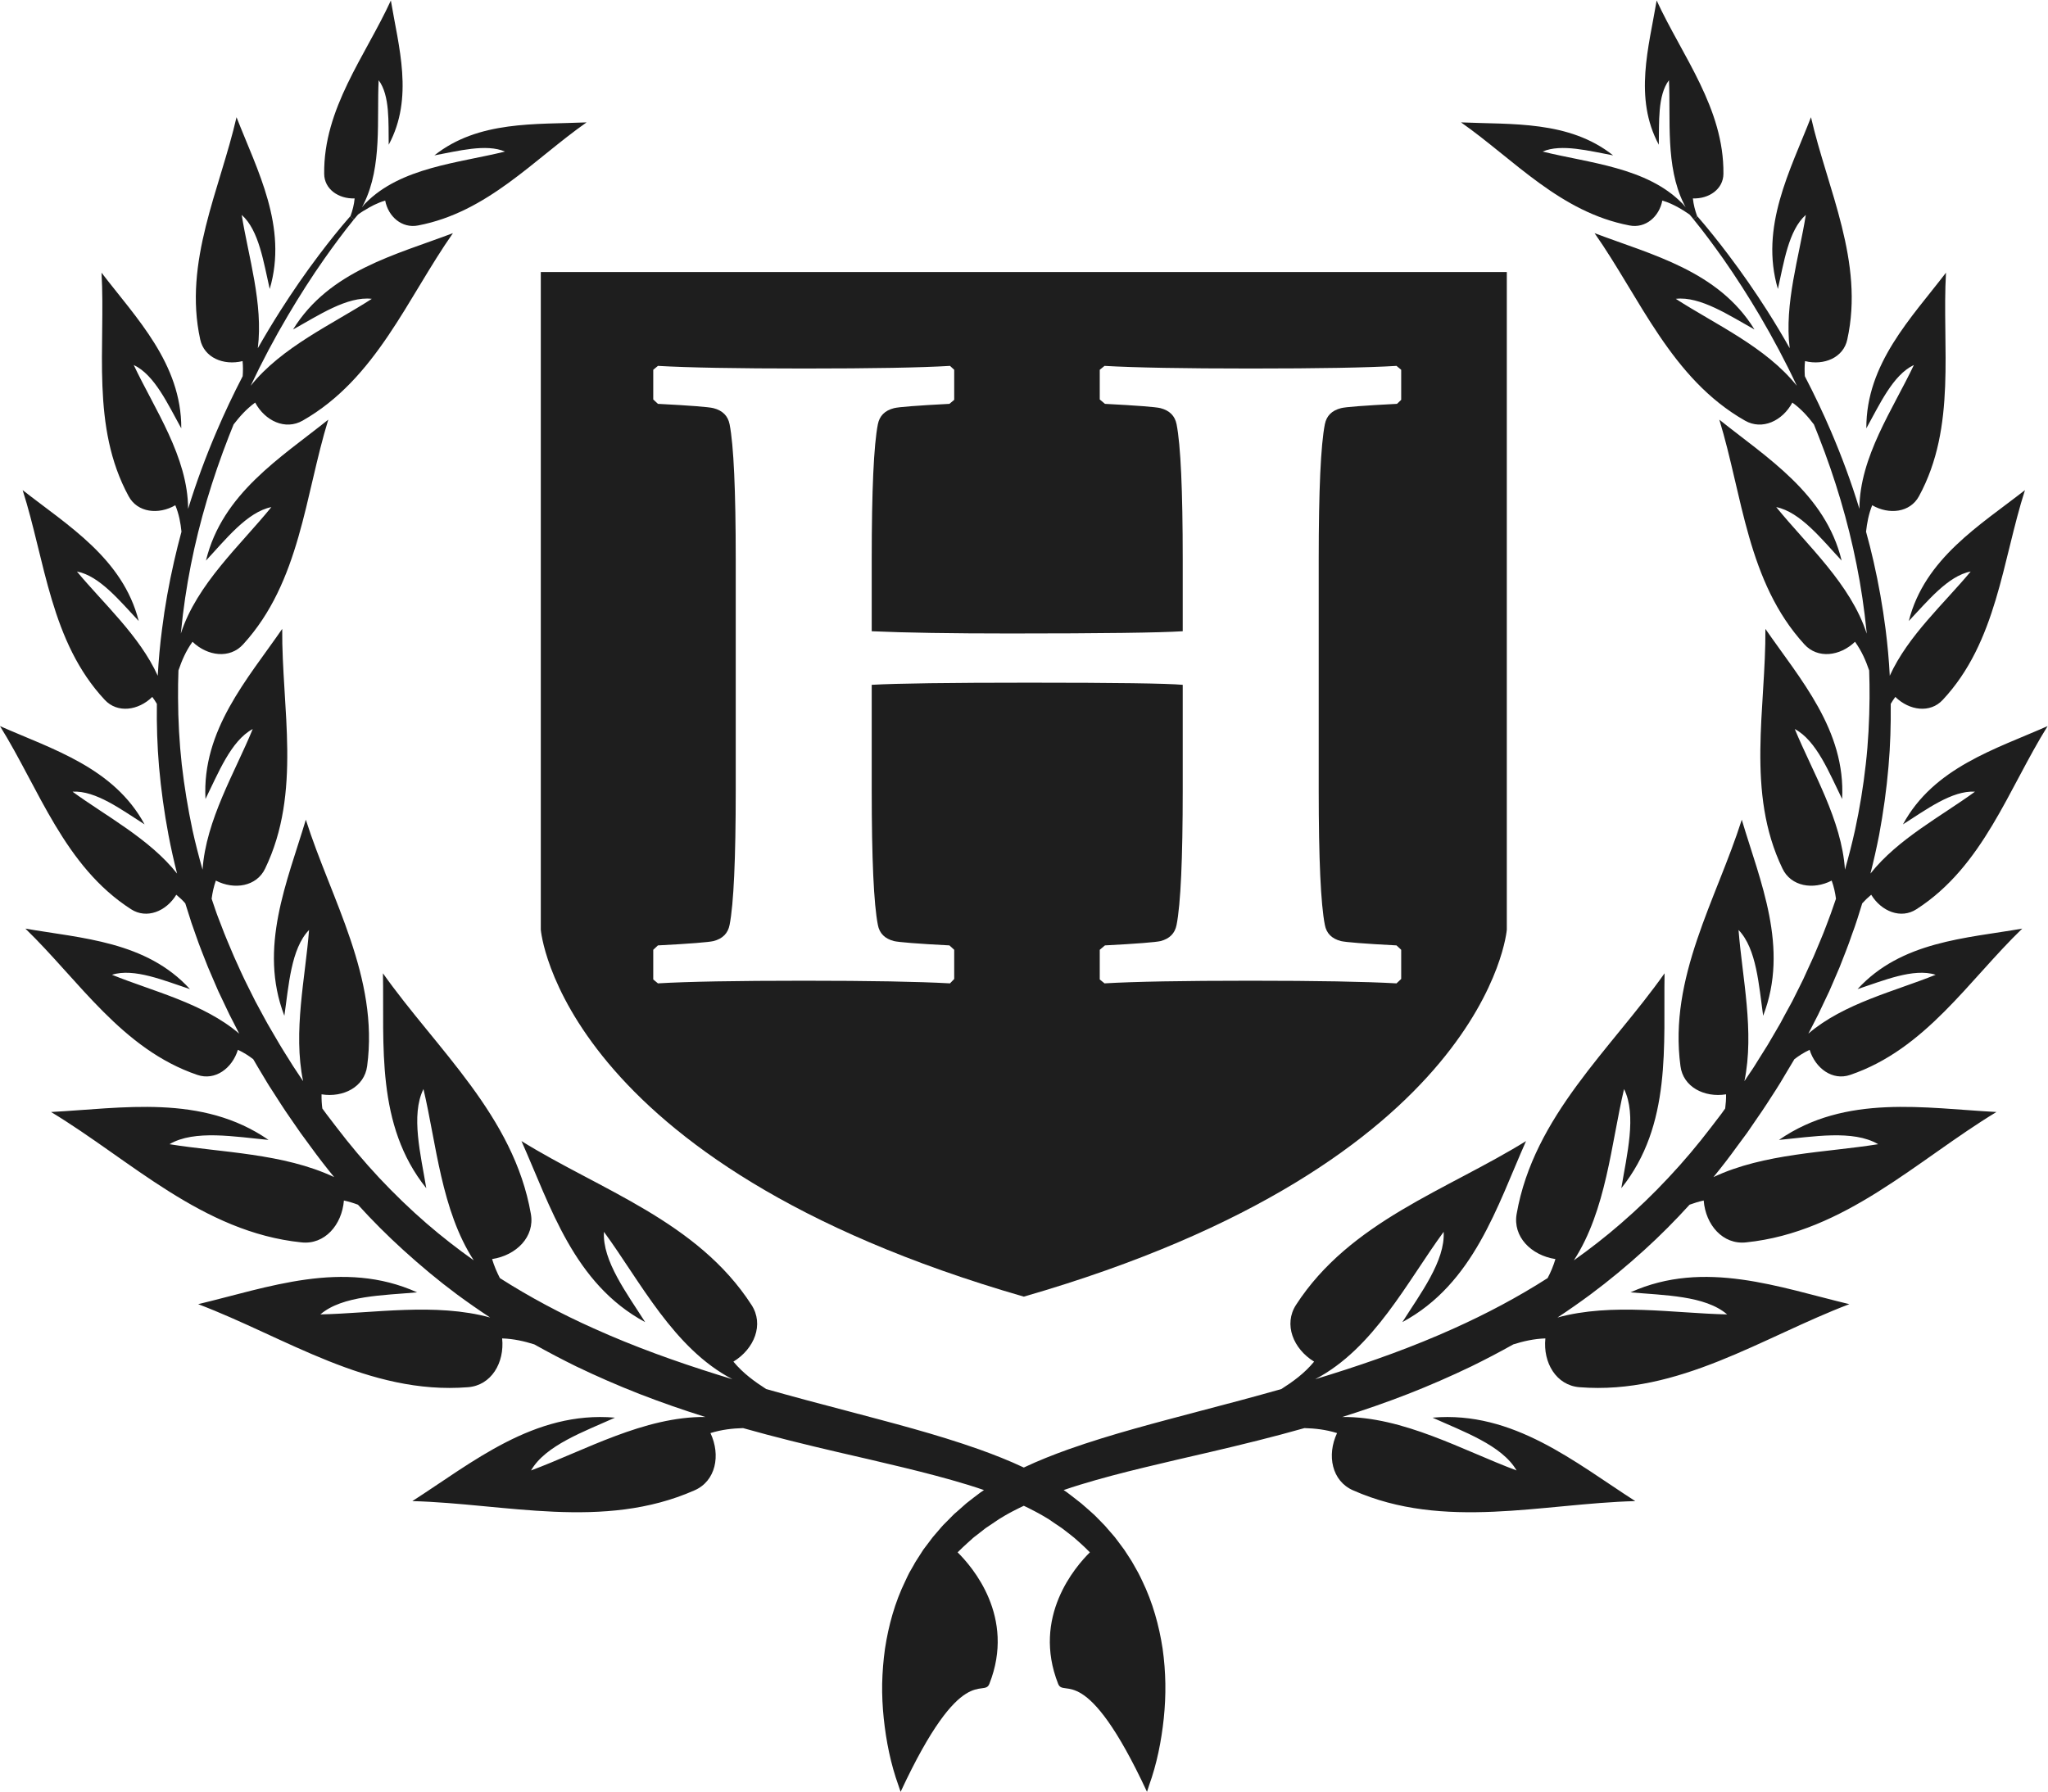
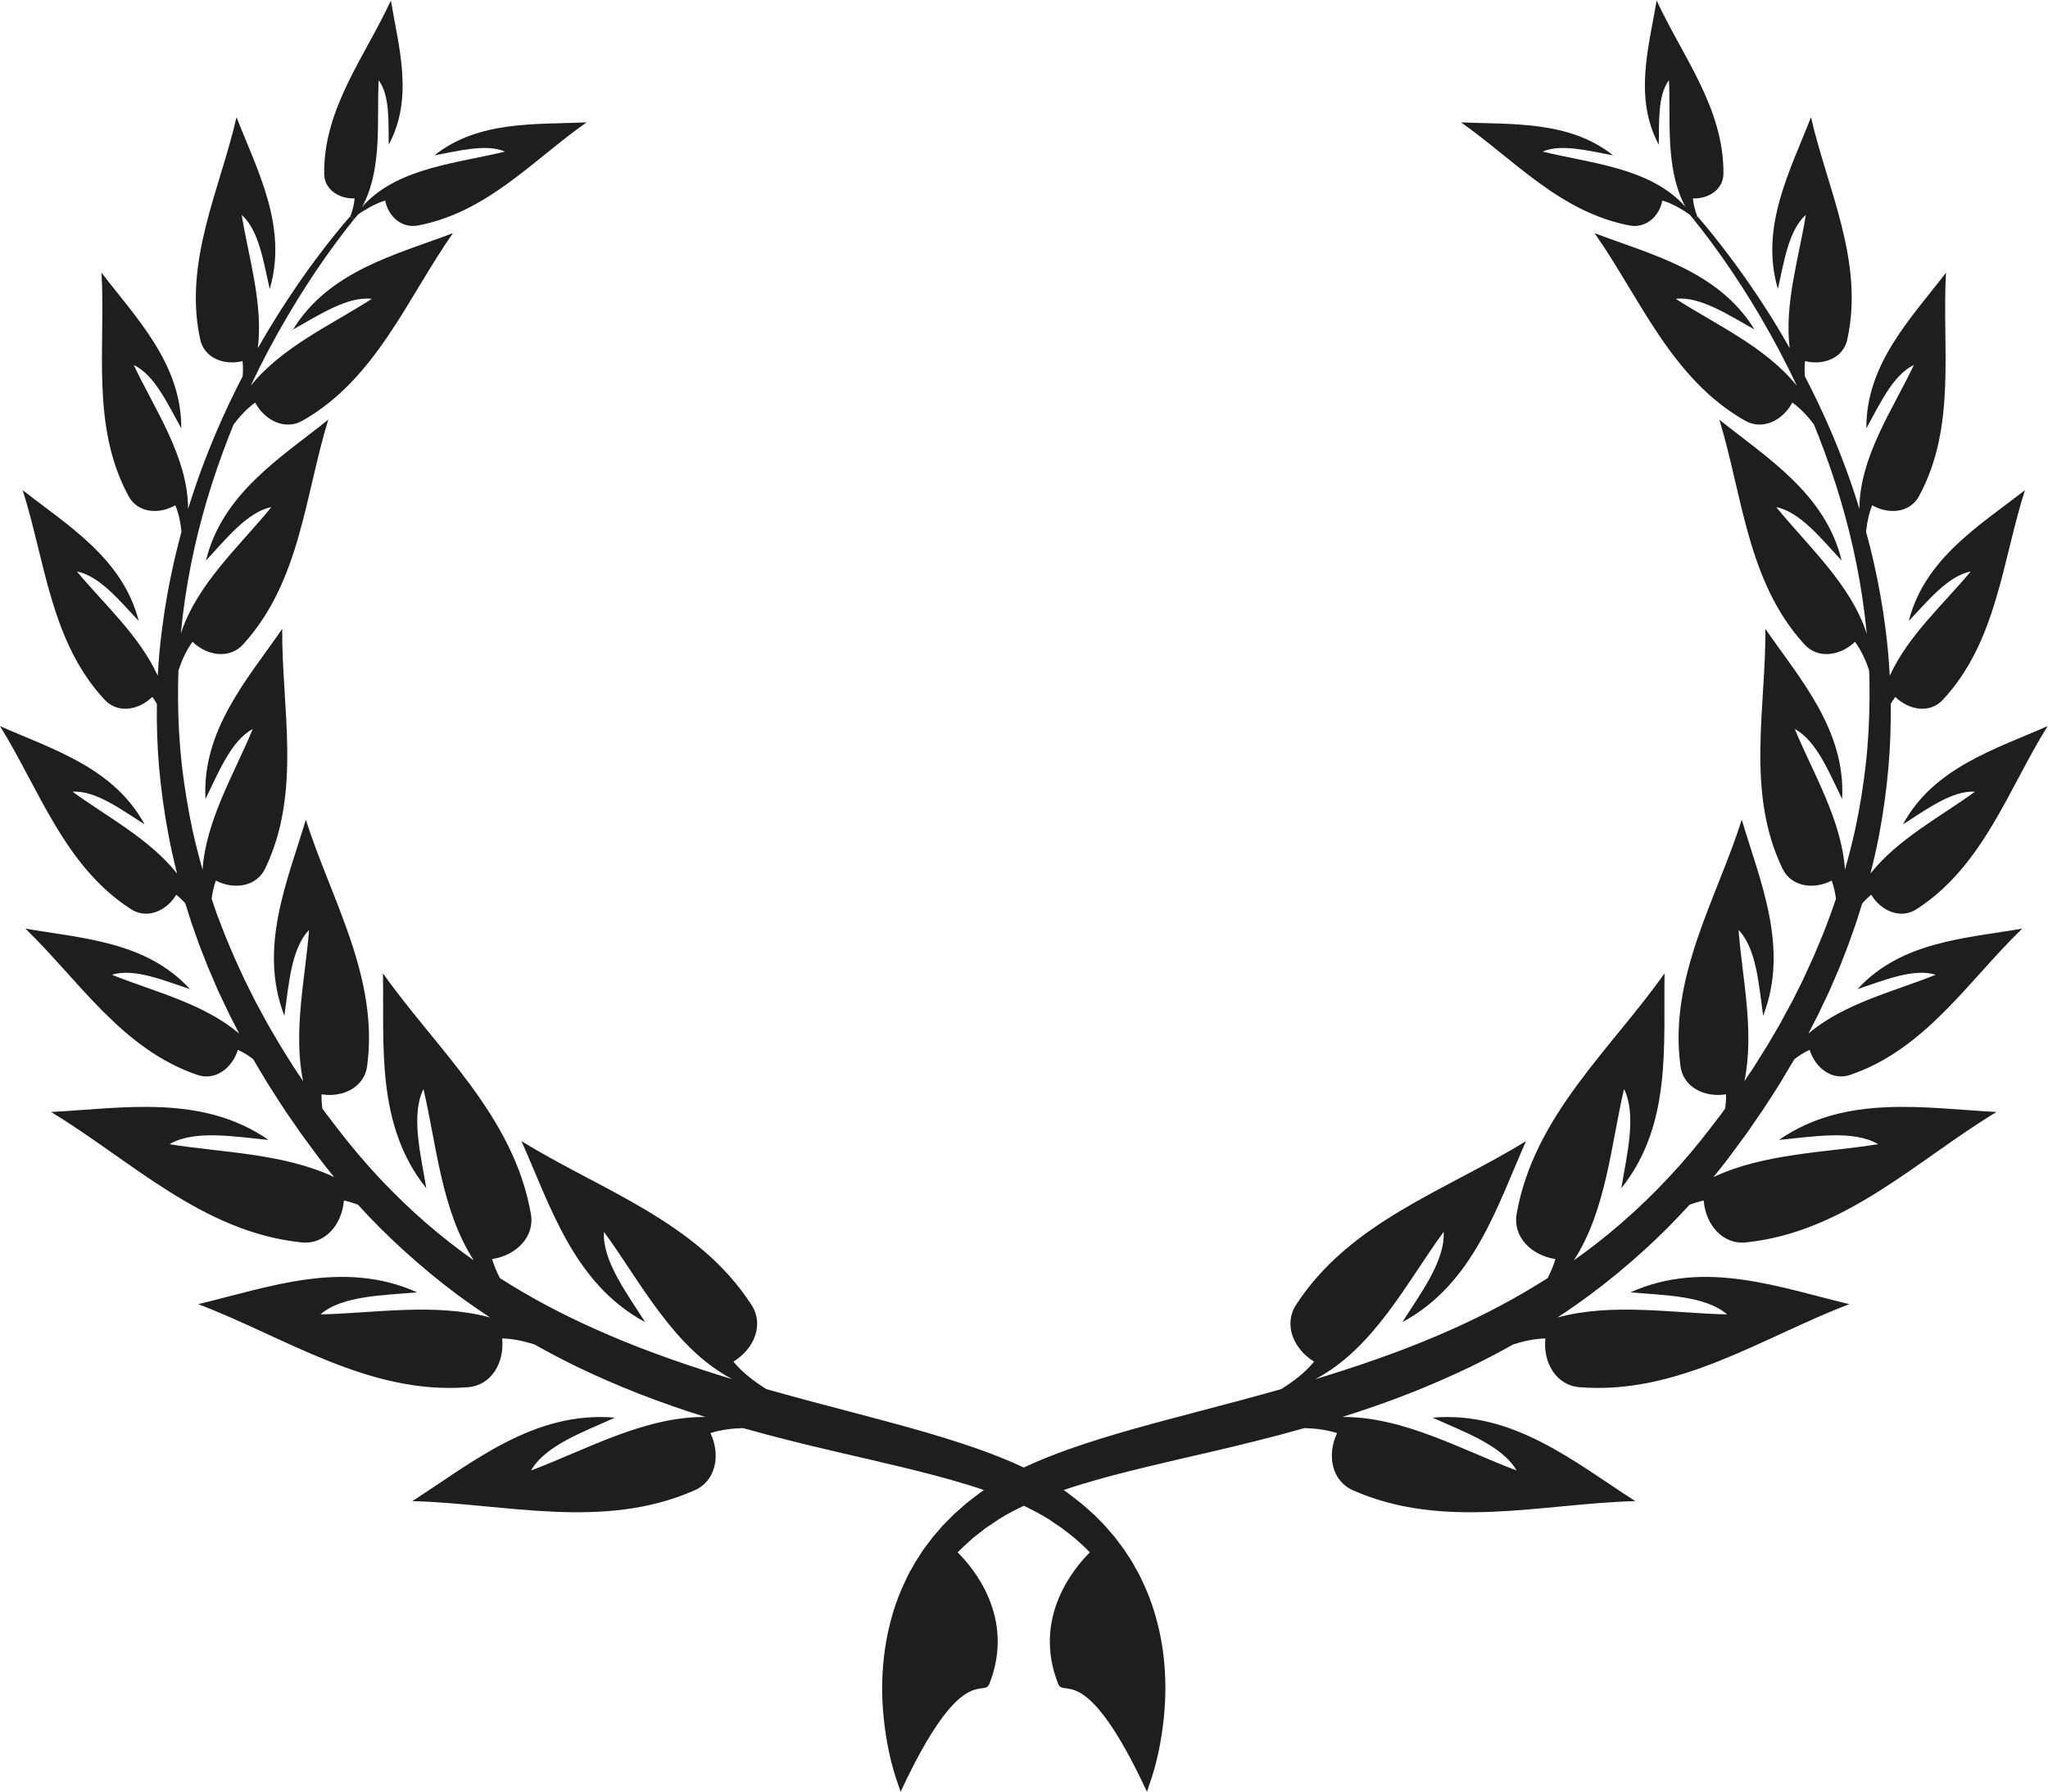
<svg xmlns="http://www.w3.org/2000/svg" width="2098" height="1836" viewBox="0 0 2098 1836" fill="none">
-   <path fill-rule="evenodd" clip-rule="evenodd" d="M1543.6 278.7V952.6C1543.6 952.6 1524.7 1191.3 1048.8 1328.6C572.9 1191.3 554 952.6 554 952.6V278.7H1543.6ZM1435.4 378.9L1430.6 374.9C1401.4 376.7 1351.6 377.6 1281 377.6C1212.7 377.6 1162.9 376.7 1131.5 374.9L1126.6 378.9V409.3L1131.9 413.8C1164.97 415.533 1183.93 417 1188.8 418.2C1198.1 420.6 1203.6 426.1 1205.3 434.7C1209.5 456.1 1211.6 502.3 1211.6 573.1V646.8C1188.2 648.3 1129.3 649.1 1034.8 649.1C974.6 649.1 927.333 648.333 893 646.8V573.1C893 502.3 895.1 456.1 899.3 434.7C901 426.1 906.4 420.6 915.9 418.2C920.7 417 939.6 415.533 972.6 413.8L977.5 409.7V378.9L973.2 374.9C943.7 376.7 893.8 377.6 823.6 377.6C754.9 377.6 705.1 376.7 674 374.9L669.2 378.9V409.3L674 413.8C707.1 415.5 726 417 730.8 418.2C740.2 420.6 745.7 426.1 747.4 434.7C751.6 456.1 753.7 502.3 753.7 573.1V809.4C753.7 880.2 751.6 926.3 747.4 947.7C745.733 956.367 740.2 961.9 730.8 964.3C726 965.4 707.1 967 674 968.7L669.2 973.2V1003.6L674 1007.6C704.1 1005.8 754 1004.9 823.6 1004.9C890.933 1004.9 940.8 1005.8 973.2 1007.6L977.5 1003.1V973.2L972.6 968.7C939.6 967 920.7 965.4 915.9 964.3C906.433 961.9 900.9 956.367 899.3 947.7C895.1 926.3 893 880.2 893 809.4V701.7C918.933 700.233 972.667 699.5 1054.2 699.5C1142.6 699.5 1195.07 700.233 1211.6 701.7V809.4C1211.6 880.2 1209.5 926.3 1205.3 947.7C1203.63 956.367 1198.13 961.9 1188.8 964.3C1183.9 965.4 1165 967 1131.9 968.7L1126.6 973.2V1003.6L1131.5 1007.6C1161.9 1005.8 1211.73 1004.9 1281 1004.9C1348.67 1004.9 1398.53 1005.8 1430.6 1007.6L1435.4 1003.1V973.2L1430.6 968.7C1397.5 967 1378.6 965.4 1373.8 964.3C1364.33 961.9 1358.8 956.367 1357.2 947.7C1353 926.3 1350.9 880.2 1350.9 809.4V573.1C1350.9 502.3 1353 456.1 1357.2 434.7C1358.9 426.1 1364.3 420.6 1373.8 418.2C1378.33 417 1397.43 415.533 1431.1 413.8L1435.4 409.7V378.9Z" fill="#1E1E1E" />
  <path d="M2071.6 951.5C2016.8 1004.4 1972.6 1075.2 1895.3 1101.4C1877.3 1107.6 1859.8 1094.8 1853.8 1075.7C1848 1078.4 1842.9 1081.7 1838.2 1085.3L1837.6 1086.3C1834.6 1091.4 1831.5 1096.5 1828.5 1101.5C1825.5 1106.6 1822.5 1111.7 1819.3 1116.6C1812.9 1126.5 1806.6 1136.5 1799.8 1146.1L1789.8 1160.7L1779.3 1174.9C1771.7 1185.5 1763.6 1195.9 1755.3 1206.1C1807.2 1181.6 1870.8 1181 1924 1172.4C1898.4 1157.3 1856.8 1164.8 1822.4 1168C1890.8 1120.7 1972.3 1135.6 2045.2 1139.4C1963.8 1188.7 1890.1 1262.6 1788.7 1273C1765 1275.6 1747.2 1255.1 1745.3 1230.1C1740.2 1231.2 1735.4 1232.7 1730.8 1234.4C1716.1 1250.6 1700.7 1266.1 1684.5 1280.8C1666.9 1296.8 1648.5 1312.1 1629.4 1326.3C1618.33 1334.5 1607.03 1342.4 1595.5 1350C1651.4 1334.6 1714.9 1345.7 1769.3 1346.8C1746.8 1327.4 1704.6 1327.3 1670.3 1324.2C1746 1290 1823.4 1319.4 1894.5 1336.3C1805.5 1370.1 1719.7 1429.5 1618.1 1421.4C1594.3 1419.6 1580.5 1396.3 1583.1 1371.4C1571.2 1371.8 1560.5 1374.3 1550.3 1377.5C1536.2 1385.4 1521.9 1392.9 1507.4 1400C1486 1410.3 1464.2 1419.8 1442.2 1428.4C1420.2 1437 1397.8 1444.7 1375.4 1451.8C1375.2 1451.8 1375.03 1451.83 1374.9 1451.9C1437.5 1451.3 1498.6 1486.2 1553.6 1506.7C1538.7 1480.9 1498.9 1466.8 1467.5 1452.6C1550.3 1445.4 1613.7 1498.7 1675.2 1538.1C1580 1540.6 1479.4 1568.3 1386.2 1527.1C1364.3 1517.6 1359 1491.1 1369.7 1468.4C1358.2 1464.8 1347.1 1463.6 1336.3 1463.3C1304.2 1472.4 1271.9 1480.3 1239.8 1487.8C1217.2 1493 1194.7 1498.2 1172.4 1503.6C1150.1 1509 1128 1514.7 1106.5 1521.3C1100.83 1523.03 1095.2 1524.87 1089.6 1526.8C1090.73 1527.6 1091.87 1528.37 1093 1529.1C1095.5 1530.9 1097.9 1532.9 1100.3 1534.7L1107.6 1540.4L1114.6 1546.5L1118.1 1549.6C1119.2 1550.6 1120.4 1551.6 1121.5 1552.7L1128 1559.3L1131.2 1562.6C1132.3 1563.7 1133.3 1564.9 1134.3 1566.1L1140.4 1573.1C1142.5 1575.4 1144.2 1578 1146.1 1580.4C1147.9 1582.9 1149.8 1585.3 1151.6 1587.8L1156.7 1595.6L1159.2 1599.5C1160 1600.8 1160.7 1602.1 1161.5 1603.5L1166 1611.5C1167.5 1614.2 1168.7 1617 1170.1 1619.8C1180.8 1641.9 1187.4 1665.6 1191 1689.3C1192.7 1701.2 1193.6 1713.2 1193.8 1725.1C1194 1737 1193.4 1748.9 1192.2 1760.6C1189.7 1784.2 1185.1 1807.3 1177.1 1829.5L1175 1836C1112.1 1700.8 1089.9 1740.2 1084 1725.4C1056.9 1656.7 1101.7 1605.2 1116.5 1590.6C1113.37 1587.4 1110.1 1584.27 1106.7 1581.2L1100.6 1575.8C1099.6 1574.9 1098.5 1574.1 1097.5 1573.3L1094.3 1570.8L1087.8 1565.8L1081.1 1561.3C1078.9 1559.8 1076.6 1558.2 1074.4 1556.7C1072.1 1555.4 1069.8 1553.9 1067.5 1552.6C1065.1 1551.3 1062.8 1549.9 1060.4 1548.7C1058 1547.5 1055.6 1546.2 1053.2 1545C1051.73 1544.27 1050.27 1543.57 1048.8 1542.9C1047.33 1543.57 1045.87 1544.27 1044.4 1545C1041.9 1546.2 1039.5 1547.5 1037.1 1548.7C1034.7 1549.9 1032.4 1551.3 1030 1552.6C1027.7 1553.9 1025.5 1555.4 1023.2 1556.7C1020.9 1558.2 1018.7 1559.8 1016.4 1561.3L1009.7 1565.8L1003.3 1570.8L1000.1 1573.3C999 1574.1 997.9 1574.9 996.9 1575.8L990.9 1581.2C987.5 1584.27 984.2 1587.4 981 1590.6C995.8 1605.2 1040.7 1656.7 1013.5 1725.4C1007.7 1740.2 985.5 1700.8 922.6 1836L920.4 1829.5C912.4 1807.3 907.8 1784.2 905.3 1760.6C904.1 1748.9 903.5 1737 903.7 1725.1C904 1713.2 904.9 1701.2 906.6 1689.3C910.2 1665.6 916.7 1641.9 927.5 1619.8C928.8 1617 930.1 1614.2 931.5 1611.5L936.1 1603.5C936.8 1602.1 937.6 1600.8 938.4 1599.5L940.9 1595.6L945.9 1587.8C947.7 1585.3 949.6 1582.9 951.5 1580.4C953.4 1578 955.1 1575.4 957.2 1573.1L963.2 1566.1C964.3 1564.9 965.2 1563.7 966.3 1562.6L969.6 1559.3L976.1 1552.7C977.1 1551.6 978.3 1550.6 979.5 1549.6L983 1546.5L989.9 1540.4L997.2 1534.7C999.7 1532.9 1002.1 1530.9 1004.6 1529.1C1005.73 1528.37 1006.87 1527.6 1008 1526.8C1002.4 1524.87 996.767 1523.03 991.1 1521.3C969.5 1514.7 947.4 1509 925.2 1503.6C902.9 1498.2 880.4 1493 857.8 1487.8C825.6 1480.3 793.4 1472.4 761.2 1463.3C750.4 1463.6 739.4 1464.8 727.8 1468.4C738.5 1491.1 733.3 1517.6 711.4 1527.1C618.1 1568.3 517.5 1540.6 422.4 1538.1C483.8 1498.7 547.2 1445.4 630 1452.6C598.6 1466.8 558.8 1480.9 544 1506.7C599 1486.2 660 1451.3 722.7 1451.9C722.5 1451.83 722.333 1451.8 722.2 1451.8C699.7 1444.7 677.4 1437 655.3 1428.4C633.3 1419.8 611.5 1410.3 590.1 1400C575.7 1392.9 561.4 1385.4 547.3 1377.5C537.1 1374.3 526.4 1371.8 514.4 1371.4C517 1396.3 503.3 1419.6 479.4 1421.4C377.8 1429.5 292.1 1370.1 203 1336.3C274.1 1319.4 351.5 1290 427.3 1324.2C393 1327.3 350.7 1327.4 328.2 1346.8C382.6 1345.7 446.1 1334.6 502.1 1350C490.567 1342.4 479.233 1334.5 468.1 1326.3C449 1312.1 430.7 1296.8 413.1 1280.8C396.9 1266.1 381.4 1250.6 366.7 1234.4C362.2 1232.7 357.4 1231.2 352.3 1230.1C350.3 1255.1 332.6 1275.6 308.8 1273C207.4 1262.6 133.8 1188.7 52.3 1139.4C125.3 1135.6 206.7 1120.7 275.1 1168C240.8 1164.8 199.2 1157.3 173.6 1172.4C226.7 1181 290.3 1181.6 342.3 1206.1C333.9 1195.9 325.9 1185.5 318.2 1174.9L307.8 1160.7L297.7 1146.1C290.9 1136.5 284.7 1126.5 278.3 1116.6C275 1111.7 272.1 1106.6 269 1101.5C266 1096.5 262.9 1091.4 260 1086.3L259.4 1085.3C254.7 1081.7 249.6 1078.4 243.7 1075.7C237.8 1094.8 220.3 1107.6 202.2 1101.4C125 1075.2 80.7 1004.4 26 951.5C83.6 961.5 149.8 964.4 194.6 1013.5C168.4 1004.9 137.3 991.6 114.7 998.8C156.4 1015.7 208.5 1027.9 245 1059.1L243.1 1055.3L235 1039.5L227.4 1023.5L223.6 1015.5L220.1 1007.4C217.7 1002 215.4 996.6 213.1 991.1C208.8 980.1 204.3 969.2 200.5 958L197.6 949.7L196.1 945.5L194.8 941.3L189.8 925.6C187.1 922.5 184 919.6 180.6 916.8C170.2 933.9 150.2 942 134.2 931.6C65.8 887.6 40.1 808.4 0 744C53.3 767.6 116.6 786.4 148.1 844.7C124.9 830 98 809.7 74.3 811.2C108.7 836.3 153.2 859.5 181.4 895.1C178.067 882.033 175.133 868.867 172.6 855.6C168.2 832.4 165 809 162.9 785.5C161.1 764.1 160.4 742.6 160.7 721.2C159.3 718.8 157.733 716.433 156 714.1C141.7 728.1 120.3 731.1 107.3 717.1C51.8 657.7 46.3 574.6 23.2 502.2C69 538.2 125.8 572 142.1 636.3C123.2 616.3 102.1 590 78.8 585.6C105.8 618.2 142.9 651.3 161.6 692.4C162.5 676.4 163.9 660.4 166 644.6C168.9 621.3 173.1 598.1 178.3 575.3C180.633 565.033 183.167 554.867 185.9 544.8C185 535.9 183.4 527 179.6 517.7C162.3 527.7 140.8 525.2 131.8 508.5C92.9 437.1 108.3 355.2 104 279.4C139.4 325.7 186 372.6 185.7 438.9C172.3 414.9 158.5 384.1 137 374C158.1 418.9 192.5 468.1 192.7 521.4C201 494.4 210.8 467.9 221.9 442C230.1 422.8 239 404 248.6 385.5C249 380.5 249 375.4 248.5 370C229 374.8 209.1 366.5 205.1 347.8C187.7 268.4 225.3 194.2 242.3 120.1C263.5 174.5 295.1 232.5 276.3 296.1C270.1 269.3 265.4 235.9 247.6 220.2C254.4 262.8 269.8 311.2 264.1 356.8C271.5 343.8 279.2 331 287.2 318.4C299.7 298.8 312.9 279.6 326.9 261.1C337.1 247.6 347.6 234.4 358.8 221.6L362.5 224.9C352 237.8 342 251.4 332.4 265C319.1 283.9 306.7 303.4 295 323.2C281.1 346.7 268.4 370.7 256.8 395.3C288.7 355.4 340.7 332.2 380.9 306.2C355.7 303.3 325.9 323.4 300.2 337.6C337.3 277.3 405.8 261 464 238.9C417.4 305.3 385.4 388.1 310 431C292.3 441.1 271.5 431.3 261.4 412.5C252.3 419.1 245.5 426.9 239.3 434.9C237.633 438.967 236 443.066 234.4 447.2C217.7 490 204.4 534 195.5 579C191.1 601.4 187.7 624 185.5 646.8C185.367 647.667 185.267 648.5 185.2 649.3C201.6 598.4 246.5 558.5 278 519.6C253.1 524.6 231 553 211 574.4C227.6 505.7 287.7 468.9 336.3 430C312.4 507.5 307.6 596.2 249.1 660.2C235.5 675.3 212.6 672.4 197.2 657.6C190.3 667.2 186.2 677 182.8 687C182.467 696.333 182.333 705.7 182.4 715.1C182.5 737.9 183.7 760.7 186.2 783.3C188.8 805.9 192.5 828.3 197.2 850.6C200.2 864.2 203.7 877.7 207.5 891.1C211 840.1 240.7 791.4 258.9 747C236.6 758.9 223.5 792.4 210.5 818.7C206.7 748 253.8 695.6 289.1 644.4C288.5 725.4 309.3 811.8 271.6 890C262.9 908.3 240.1 912.1 221.1 902.3C218.9 908.7 217.6 914.8 216.8 920.9L220.7 932.4L222.1 936.4L223.6 940.4L226.7 948.4C230.6 959 235.2 969.4 239.6 979.9C241.9 985.1 244.3 990.2 246.6 995.4L250.2 1003.1L254 1010.8L261.6 1026L269.7 1041L273.8 1048.5L278.1 1055.9L286.7 1070.6C289.6 1075.5 292.7 1080.3 295.7 1085.1C298.7 1089.9 301.7 1094.8 304.9 1099.4C306.767 1102.2 308.633 1105 310.5 1107.8C300 1057.1 312.9 1001.3 316.6 952.9C298 972.1 295.8 1010.1 291.3 1040.8C264.4 971 294.5 902.9 313.3 839.9C339.2 921.5 388.3 1001.5 376.1 1092.4C373.3 1113.7 351.7 1124.9 329.4 1121.3C329.3 1126.4 329.6 1131.2 330.2 1135.8L334.3 1141.4L344.7 1155C358.5 1173.1 373 1190.3 388.4 1206.8C403.9 1223.3 420.1 1239 437.1 1253.7C452.6 1267.1 468.7 1279.6 485.3 1291.4C452 1240 447 1171.7 433.8 1115.9C420.6 1142.6 431.1 1183.5 436.7 1217.5C384.7 1152.7 393.7 1070.4 392.3 997.3C447.3 1075.1 526.3 1143.3 543.8 1243.7C548.1 1267.2 529 1286.3 504.1 1290.1C506.2 1297.1 509 1303.6 512.1 1309.6C542.8 1329.2 575 1346.3 608.3 1361.2C649.5 1379.8 692.2 1395.1 735.6 1408.7C740.467 1410.23 745.367 1411.73 750.3 1413.2C690 1381.7 656 1313.1 618.7 1262.2C616.9 1291.9 642.5 1325.6 660.9 1354.7C587.7 1315.3 564 1236 534.2 1169.2C615.1 1219.4 714.5 1251.4 769.8 1337C782.9 1357 772.8 1382.1 751.3 1395.2C761.5 1407.4 773.1 1415.7 784.9 1423.3C812.5 1431.1 840.3 1438.5 868.2 1445.8C912.9 1457.7 958.2 1469.2 1003.1 1485.1C1018.4 1490.6 1033.8 1496.6 1048.8 1503.7C1063.8 1496.6 1079.1 1490.6 1094.4 1485.1C1139.4 1469.2 1184.6 1457.7 1229.3 1445.8C1257.3 1438.5 1285.1 1431.1 1312.6 1423.3C1324.5 1415.7 1336.1 1407.4 1346.2 1395.2C1324.8 1382.1 1314.7 1357 1327.7 1337C1383.1 1251.4 1482.4 1219.4 1563.3 1169.2C1533.6 1236 1509.8 1315.3 1436.6 1354.7C1455 1325.6 1480.6 1291.9 1478.9 1262.2C1441.6 1313.1 1407.5 1381.7 1347.3 1413.2C1352.17 1411.73 1357.03 1410.23 1361.9 1408.7C1405.4 1395.1 1448.1 1379.8 1489.3 1361.2C1522.5 1346.3 1554.8 1329.2 1585.4 1309.6C1588.6 1303.6 1591.3 1297.1 1593.4 1290.1C1568.6 1286.3 1549.5 1267.2 1553.7 1243.7C1571.3 1143.3 1650.3 1075.1 1705.2 997.3C1703.9 1070.4 1712.9 1152.7 1660.9 1217.5C1666.5 1183.5 1676.9 1142.6 1663.7 1115.9C1650.5 1171.7 1645.6 1240 1612.3 1291.4C1628.9 1279.6 1645 1267.1 1660.4 1253.7C1677.4 1239 1693.7 1223.3 1709.1 1206.8C1724.6 1190.3 1739.1 1173.1 1752.9 1155L1763.3 1141.4L1767.3 1135.8C1767.9 1131.2 1768.3 1126.4 1768.2 1121.3C1745.9 1124.9 1724.2 1113.7 1721.5 1092.4C1709.2 1001.5 1758.4 921.5 1784.3 839.9C1803 902.9 1833.2 971 1806.2 1040.8C1801.8 1010.1 1799.6 972.1 1781 952.9C1784.7 1001.3 1797.5 1057.1 1787 1107.8C1788.87 1105 1790.73 1102.2 1792.6 1099.4C1795.9 1094.8 1798.8 1089.9 1801.8 1085.1C1804.9 1080.3 1807.9 1075.5 1810.9 1070.6L1819.5 1055.9L1823.8 1048.5L1827.8 1041L1836 1026L1843.6 1010.8L1847.4 1003.1L1850.9 995.4C1853.3 990.2 1855.7 985.1 1858 979.9C1862.3 969.4 1867 959 1870.9 948.4L1873.9 940.4L1875.4 936.4L1876.8 932.4L1880.8 920.9C1880 914.8 1878.7 908.7 1876.4 902.3C1857.4 912.1 1834.7 908.3 1826 890C1788.3 811.8 1809.1 725.4 1808.5 644.4C1843.8 695.6 1890.9 748 1887.1 818.7C1874.1 792.4 1861 758.9 1838.6 747C1856.9 791.4 1886.6 840.1 1890 891.1C1893.8 877.7 1897.3 864.2 1900.3 850.6C1905.1 828.3 1908.8 805.9 1911.3 783.3C1913.9 760.7 1915 737.9 1915.2 715.1C1915.27 705.7 1915.13 696.333 1914.8 687C1911.4 677 1907.2 667.2 1900.3 657.6C1884.9 672.4 1862 675.3 1848.4 660.2C1789.9 596.2 1785.1 507.5 1761.3 430C1809.8 468.9 1870 505.7 1886.6 574.4C1866.6 553 1844.4 524.6 1819.6 519.6C1851.1 558.5 1895.9 598.4 1912.3 649.3C1912.23 648.5 1912.17 647.667 1912.1 646.8C1909.8 624 1906.5 601.4 1902 579C1893.1 534 1879.9 490 1863.1 447.2C1861.5 443.066 1859.87 438.967 1858.2 434.9C1852.1 426.9 1845.3 419.1 1836.1 412.5C1826 431.3 1805.2 441.1 1787.6 431C1712.1 388.1 1680.1 305.3 1633.5 238.9C1691.7 261 1760.3 277.3 1797.3 337.6C1771.7 323.4 1741.8 303.3 1716.7 306.2C1756.8 332.2 1808.9 355.4 1840.7 395.3C1829.2 370.7 1816.4 346.7 1802.6 323.2C1790.9 303.4 1778.4 283.9 1765.2 265C1755.5 251.4 1745.6 237.8 1735 224.9L1738.8 221.6C1749.9 234.4 1760.4 247.6 1770.6 261.1C1784.6 279.6 1797.9 298.8 1810.4 318.4C1818.4 331 1826.07 343.8 1833.4 356.8C1827.7 311.2 1843.2 262.8 1849.9 220.2C1832.1 235.9 1827.4 269.3 1821.3 296.1C1802.5 232.5 1834.1 174.5 1855.2 120.1C1872.2 194.2 1909.9 268.4 1892.4 347.8C1888.5 366.5 1868.5 374.8 1849.1 370C1848.5 375.4 1848.6 380.5 1848.9 385.5C1858.5 404 1867.5 422.8 1875.7 442C1886.8 467.9 1896.6 494.4 1904.8 521.4C1905 468.1 1939.4 418.9 1960.6 374C1939.1 384.1 1925.3 414.9 1911.9 438.9C1911.6 372.6 1958.1 325.7 1993.5 279.4C1989.2 355.2 2004.7 437.1 1965.8 508.5C1956.7 525.2 1935.3 527.7 1917.9 517.7C1914.2 527 1912.6 535.9 1911.6 544.8C1914.4 554.867 1916.97 565.033 1919.3 575.3C1924.5 598.1 1928.6 621.3 1931.6 644.6C1933.6 660.4 1935.1 676.4 1935.9 692.4C1954.6 651.3 1991.8 618.2 2018.8 585.6C1995.5 590 1974.4 616.3 1955.4 636.3C1971.7 572 2028.5 538.2 2074.4 502.2C2051.2 574.6 2045.7 657.7 1990.2 717.1C1977.3 731.1 1955.9 728.1 1941.6 714.1C1939.87 716.433 1938.3 718.8 1936.9 721.2C1937.1 742.6 1936.5 764.1 1934.6 785.5C1932.6 809 1929.3 832.4 1925 855.6C1922.4 868.867 1919.43 882.033 1916.1 895.1C1944.3 859.5 1988.8 836.3 2023.2 811.2C1999.6 809.7 1972.7 830 1949.4 844.7C1981 786.4 2044.3 767.6 2097.6 744C2057.4 808.4 2031.7 887.6 1963.3 931.6C1947.4 942 1927.3 933.9 1916.9 916.8C1913.5 919.6 1910.5 922.5 1907.7 925.6L1902.8 941.3L1901.4 945.5L1900 949.7L1897 958C1893.3 969.2 1888.7 980.1 1884.5 991.1C1882.2 996.6 1879.8 1002 1877.5 1007.4L1874 1015.5L1870.2 1023.5L1862.6 1039.5L1854.5 1055.3L1852.5 1059.1C1889 1027.9 1941.2 1015.7 1982.9 998.8C1960.2 991.6 1929.1 1004.9 1902.9 1013.5C1947.8 964.4 2014 961.5 2071.6 951.5Z" fill="#1E1E1E" />
  <path d="M600.9 125.4C546.6 163.5 499.5 217.4 428.4 231C411.7 234.3 397.7 221.9 394.6 205.5C386.4 208 379.5 211.6 373.1 215.7C373.033 215.7 372.967 215.7 372.9 215.7C370.8 217 368.8 218.4 366.8 219.8C365.8 220.933 364.833 222.067 363.9 223.2C363.567 223.667 363.1 224.233 362.5 224.9L358.8 221.6C358.867 221.467 358.967 221.367 359.1 221.3C361.1 215.7 362.7 209.9 363.3 203.3C346.8 203.9 332.2 193.8 332.1 178.1C331.3 111 374.3 57.4 400.4 0.5C408.3 47.9 424.1 100.1 398.2 148.3C397.8 125.6 399.6 97.9 387.9 82.2C385.9 122.2 391.7 170.1 372.8 208.5C372.6 208.833 372.433 209.167 372.3 209.5C372.1 209.833 371.933 210.167 371.8 210.5C371.6 210.833 371.433 211.133 371.3 211.4C371.1 211.733 370.933 212.067 370.8 212.4C371.8 211.1 372.8 210 373.4 209.2C373.667 208.933 373.9 208.7 374.1 208.5C374.233 208.367 374.333 208.267 374.4 208.2C410.6 171.3 470.3 167 517.3 155.3C498.1 147 469.1 154.8 445 159.2C490.2 123.3 548.9 127.7 600.9 125.4Z" fill="#1E1E1E" />
  <path d="M1734.2 203.3C1734.9 209.9 1736.5 215.7 1738.5 221.3C1738.57 221.367 1738.67 221.467 1738.8 221.6L1735 224.9C1734.47 224.233 1734.03 223.667 1733.7 223.2C1732.7 222.067 1731.73 220.933 1730.8 219.8C1728.8 218.4 1726.7 217 1724.6 215.7C1724.6 215.7 1724.57 215.7 1724.5 215.7C1722.9 214.633 1721.23 213.633 1719.5 212.7C1714.5 209.9 1709.1 207.3 1702.9 205.5C1699.8 221.9 1685.8 234.3 1669.2 231C1598.1 217.4 1551 163.5 1496.7 125.4C1548.6 127.7 1607.4 123.3 1652.5 159.2C1628.4 154.8 1599.5 147 1580.3 155.3C1627.2 167 1686.9 171.3 1723.1 208.2C1723.17 208.267 1723.27 208.367 1723.4 208.5C1723.4 208.5 1723.43 208.5 1723.5 208.5C1723.63 208.7 1723.83 208.933 1724.1 209.2C1724.6 209.8 1725.3 210.5 1726 211.4C1726.27 211.733 1726.53 212.067 1726.8 212.4C1726.6 212.067 1726.43 211.733 1726.3 211.4C1726.1 211.133 1725.93 210.833 1725.8 210.5C1725.6 210.167 1725.43 209.833 1725.3 209.5C1725.1 209.167 1724.93 208.833 1724.8 208.5C1705.9 170.1 1711.6 122.2 1709.7 82.2C1697.9 97.9 1699.8 125.6 1699.3 148.3C1673.4 100.1 1689.2 47.9 1697.1 0.5C1723.3 57.4 1766.2 111 1765.5 178.1C1765.4 193.8 1750.7 203.9 1734.2 203.3Z" fill="#1E1E1E" />
</svg>